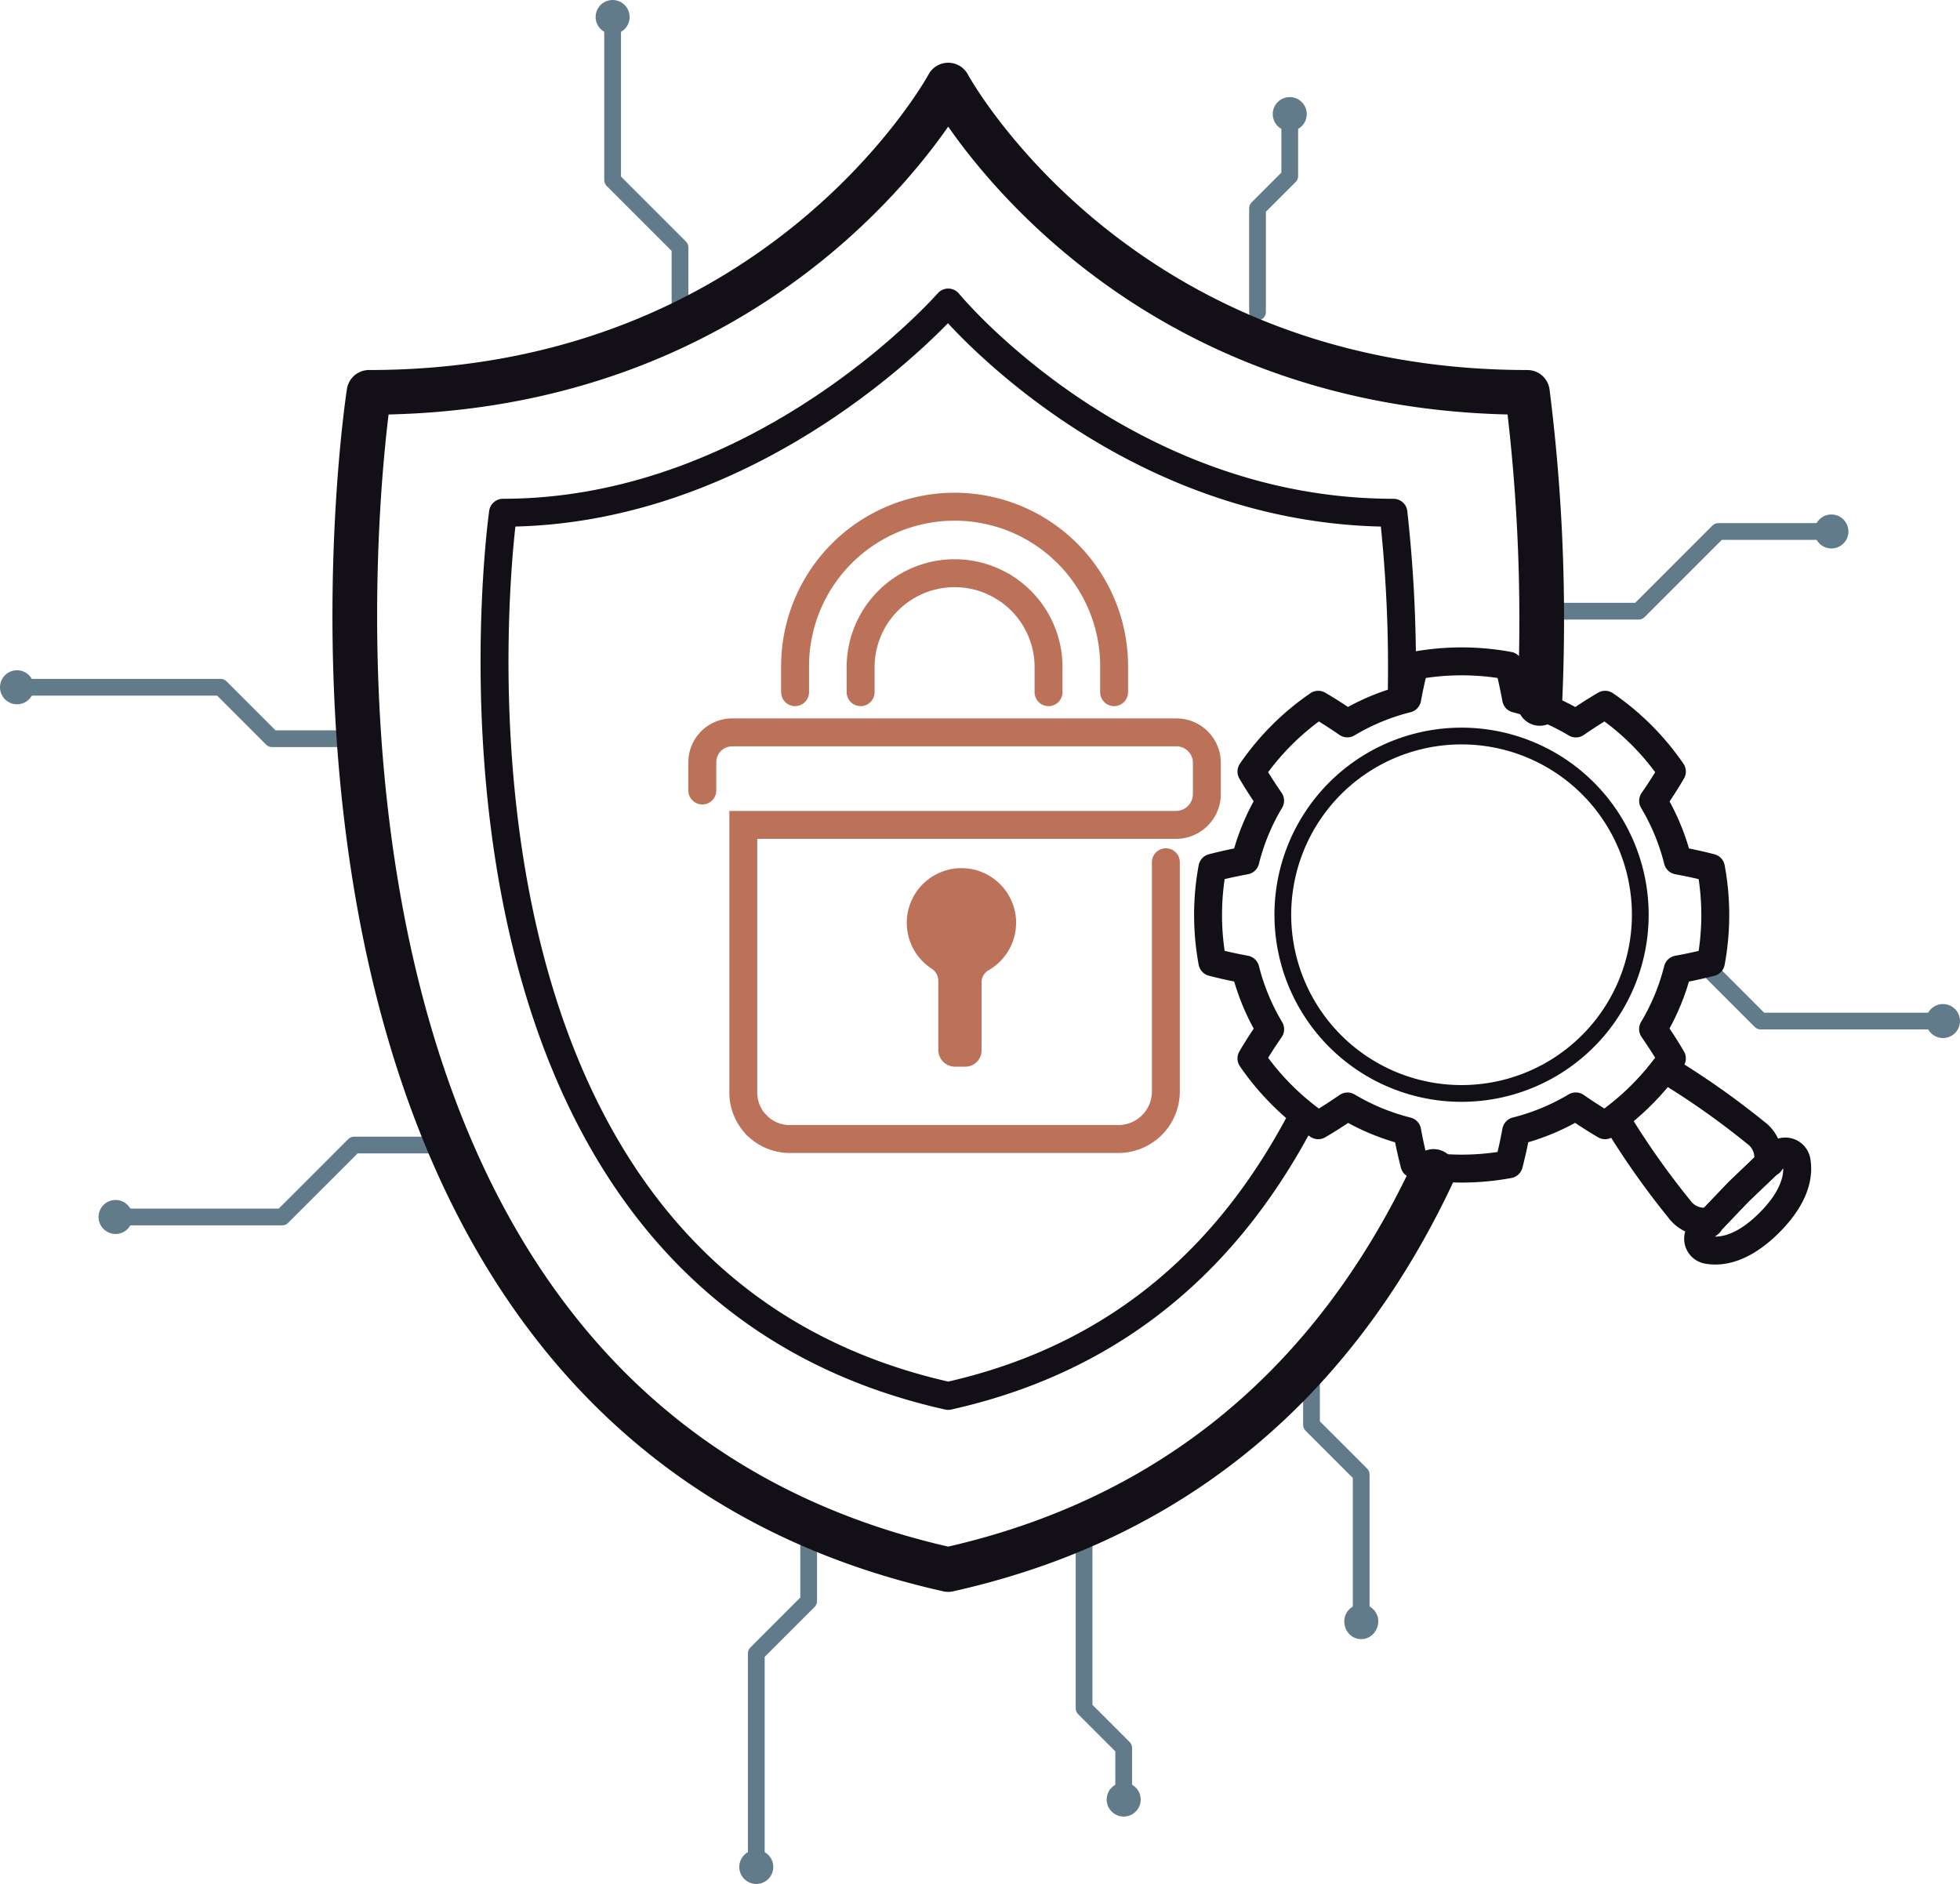
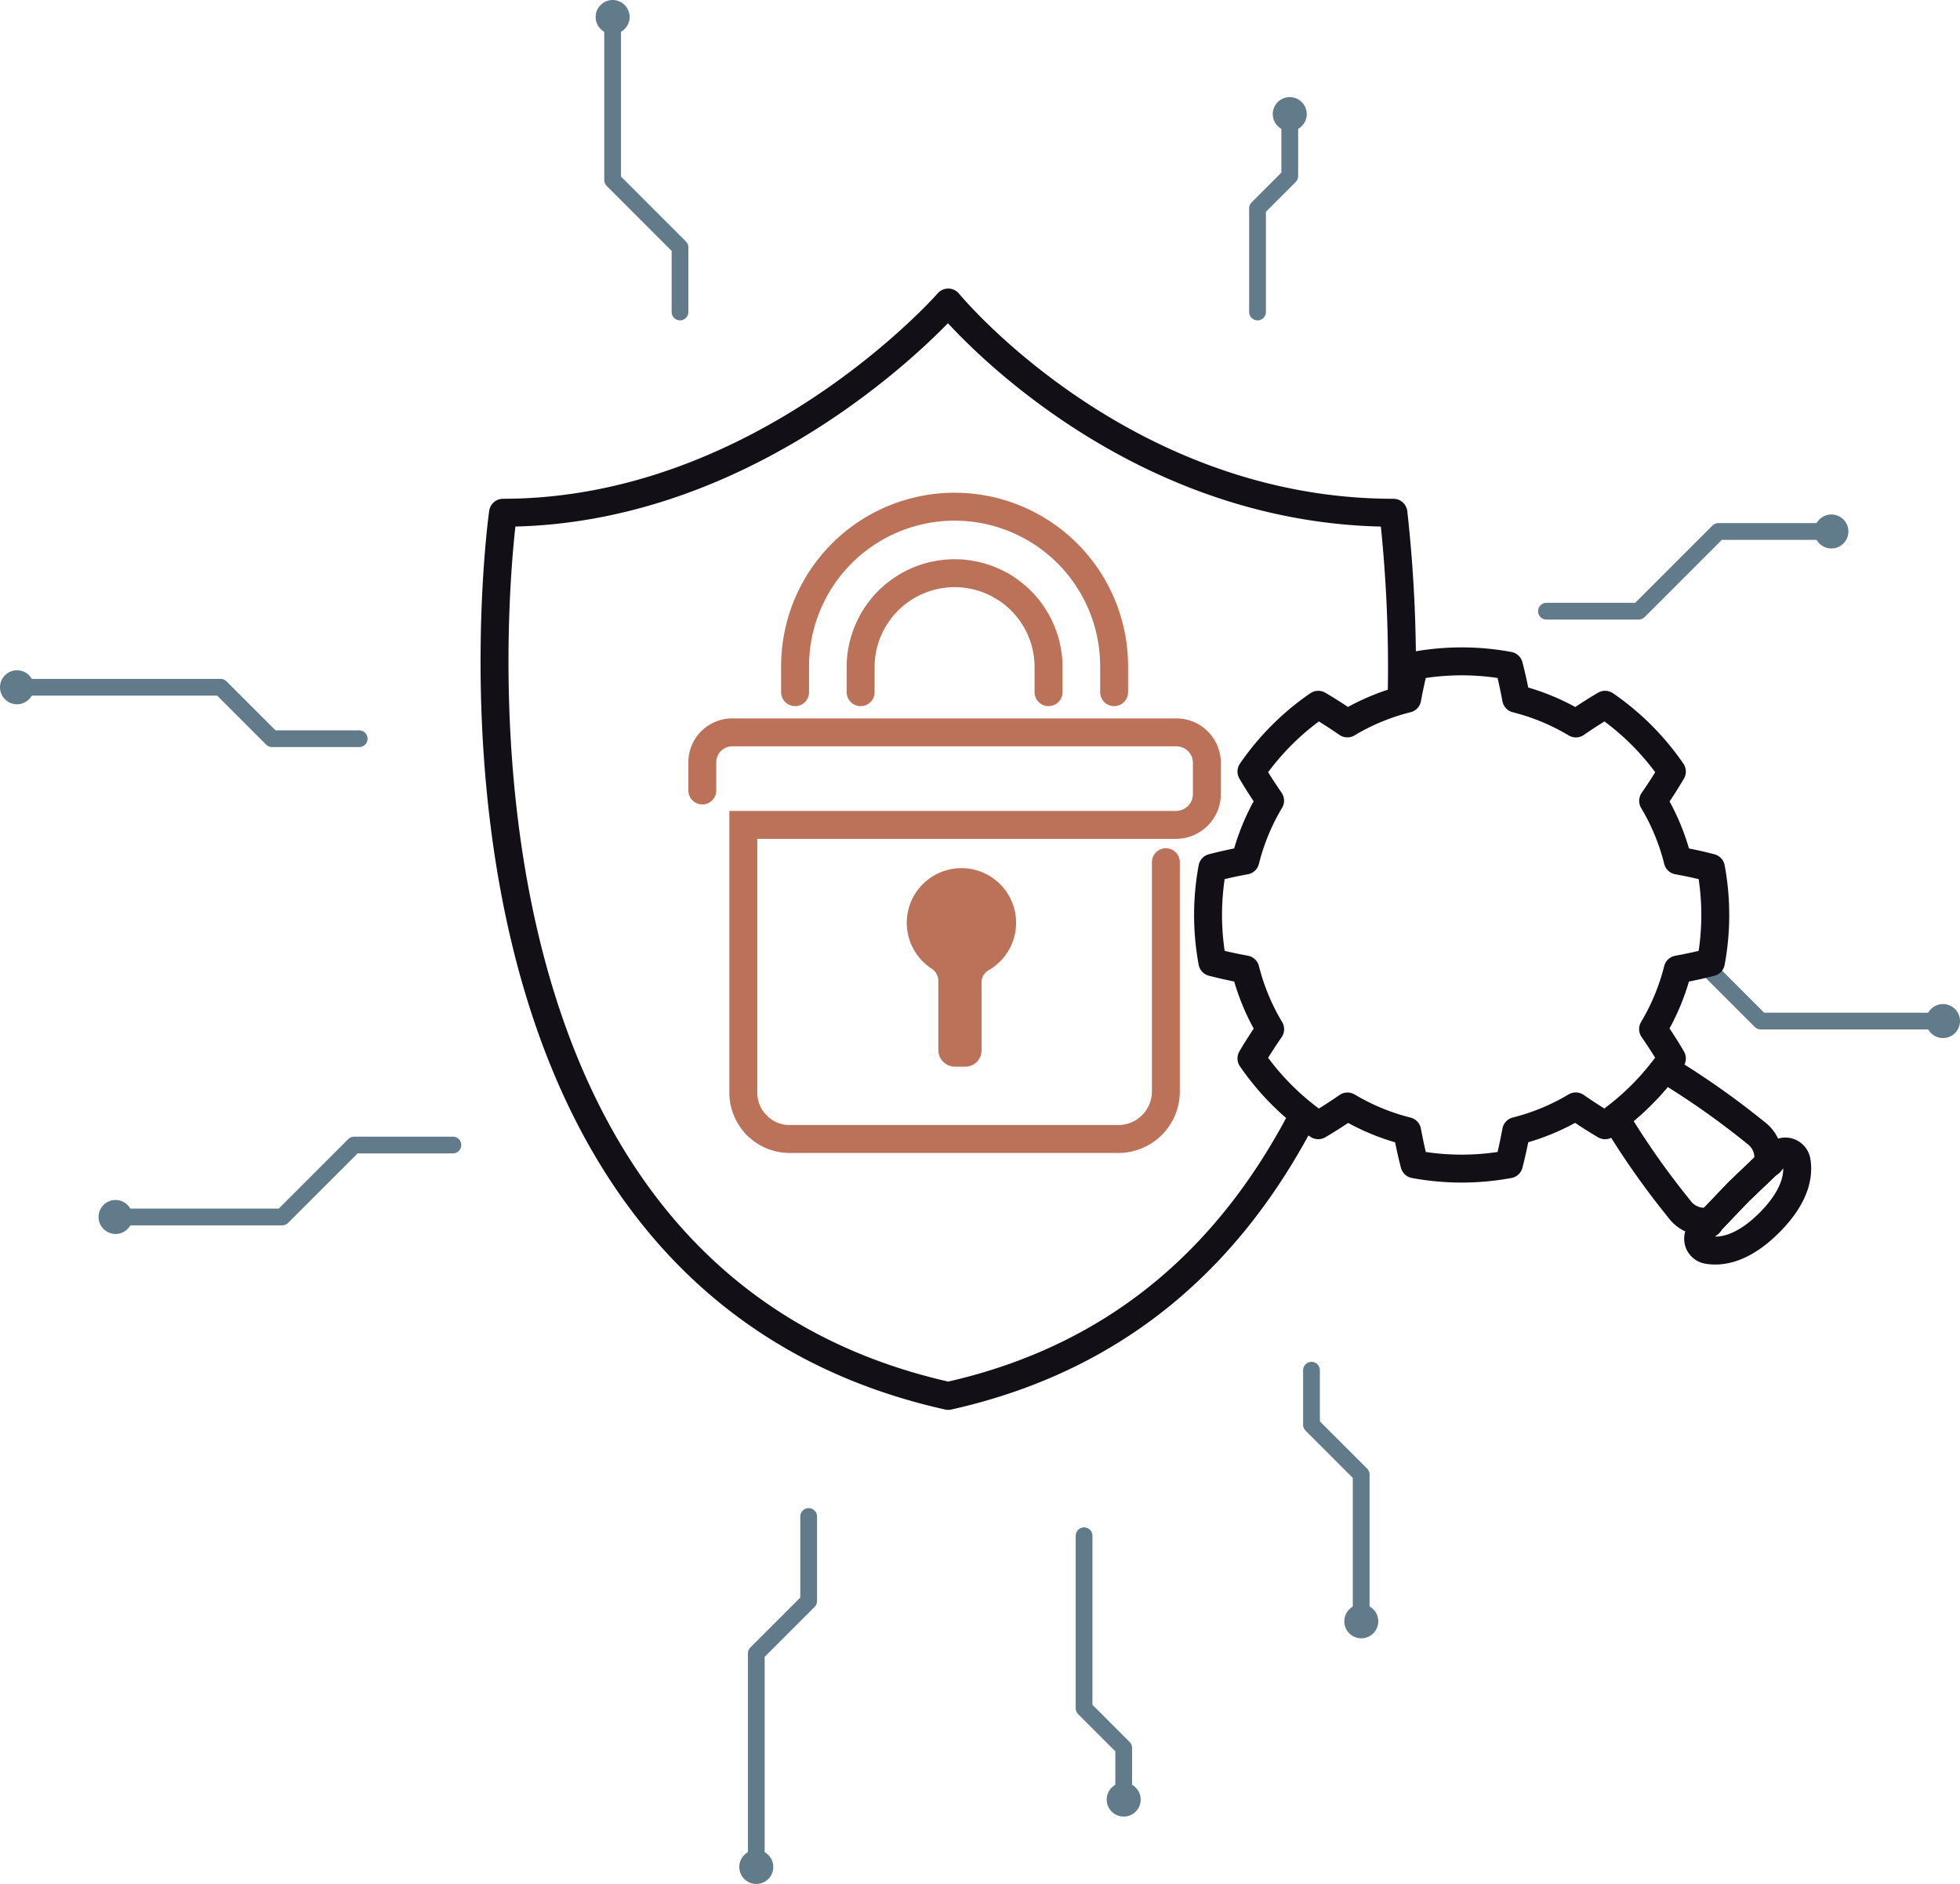
<svg xmlns="http://www.w3.org/2000/svg" viewBox="0 0 350.927 337.304">
  <defs>
    <style>.cls-1,.cls-3,.cls-4,.cls-5,.cls-7{fill:none;stroke-linecap:round;}.cls-1{stroke:#627b8b;}.cls-1,.cls-3,.cls-4,.cls-7{stroke-linejoin:round;}.cls-1,.cls-7{stroke-width:3px;}.cls-2{fill:#627b8b;}.cls-3,.cls-4,.cls-7{stroke:#130f17;}.cls-3,.cls-5{stroke-width:5px;}.cls-4{stroke-width:8px;}.cls-5{stroke:#bc7259;stroke-miterlimit:10;}.cls-6{fill:#bc7259;}</style>
  </defs>
  <title>Security Audits</title>
  <g id="Layer_2" data-name="Layer 2">
    <g id="Security_Icons" data-name="Security Icons">
      <polyline class="cls-1" points="121.752 55.858 121.752 44.3 109.687 32.234 109.687 3.044" />
      <polyline class="cls-1" points="225.152 55.858 225.152 37.294 230.923 31.524 230.923 20.428" />
      <polyline class="cls-1" points="276.88 109.427 293.394 109.427 307.665 95.156 327.904 95.156" />
      <polyline class="cls-1" points="64.31 132.259 48.711 132.259 39.501 123.049 3.044 123.049" />
      <polyline class="cls-1" points="81.089 205.006 63.409 205.006 50.527 217.887 20.688 217.887" />
      <polyline class="cls-1" points="144.786 271.512 144.786 286.647 135.41 296.024 135.41 333.872" />
      <polyline class="cls-1" points="194.097 274.96 194.097 305.848 201.192 312.943 201.192 321.676" />
      <polyline class="cls-1" points="304.934 172.503 315.239 182.809 347.883 182.809" />
      <polyline class="cls-1" points="234.818 245.322 234.818 255.097 243.712 263.992 243.712 290.525" />
-       <circle class="cls-2" cx="243.712" cy="290.525" r="2.947" />
      <circle class="cls-2" cx="243.73" cy="290.28" r="3.044" />
      <circle class="cls-2" cx="347.883" cy="182.809" r="3.044" />
      <circle class="cls-2" cx="327.904" cy="95.156" r="3.044" />
      <circle class="cls-2" cx="230.923" cy="20.428" r="3.044" />
      <circle class="cls-2" cx="109.687" cy="3.044" r="3.044" />
      <circle class="cls-2" cx="3.044" cy="123.049" r="3.044" />
      <circle class="cls-2" cx="20.688" cy="217.887" r="3.044" />
      <circle class="cls-2" cx="201.192" cy="322.195" r="3.044" />
      <circle class="cls-2" cx="135.41" cy="334.261" r="3.044" />
      <path class="cls-3" d="M250.969,124.493a250.626,250.626,0,0,0-1.483-32.69c-48.861,0-79.711-37.64-79.711-37.64S136.863,91.8,90.063,91.8c0,0-19.311,136.028,79.712,158.123,32.015-7.147,51.134-26.718,63.058-49.237" />
-       <path class="cls-4" d="M256.671,209.733c-15.15,32.44-41.57,61.161-86.9,71.274C37.783,251.563,66.071,70.248,66.071,70.248c74,0,103.7-55.016,103.7-55.016s29.7,55.016,103.7,55.016a323.929,323.929,0,0,1,2.215,55.69" />
      <path class="cls-5" d="M135.465,201.438a8.286,8.286,0,0,0,5.931,2.489h58.832a8.514,8.514,0,0,0,8.514-8.514v-41.04" />
      <path class="cls-5" d="M125.745,141.526v-5.048a5.353,5.353,0,0,1,5.353-5.353h79.531a5.456,5.456,0,0,1,5.455,5.455v5.579a5.528,5.528,0,0,1-5.527,5.527H133.086v47.931a8.283,8.283,0,0,0,2.379,5.821" />
      <path class="cls-5" d="M179.535,105a16.817,16.817,0,0,1,8.2,14.451v4.475" />
      <path class="cls-5" d="M154.09,123.925V119.45A16.829,16.829,0,0,1,179.535,105" />
      <path class="cls-5" d="M199.475,123.925V119.45a28.561,28.561,0,1,0-57.121,0v4.475" />
      <path class="cls-6" d="M181.925,165.222a9.789,9.789,0,0,1-4.956,8.509,2.486,2.486,0,0,0-1.227,2.17v12.166a2.912,2.912,0,0,1-2.912,2.912H171a3,3,0,0,1-3-3V175.588a2.615,2.615,0,0,0-1.221-2.176,9.789,9.789,0,1,1,15.151-8.19Z" />
-       <path class="cls-7" d="M284.33,141.163a32,32,0,1,1-39.008-4.893A32.026,32.026,0,0,1,284.33,141.163Z" />
      <path class="cls-3" d="M307.109,163.822a46.089,46.089,0,0,1-.778,8.456c-1.756.458-3.725.9-5.943,1.3a39.494,39.494,0,0,1-4.414,10.67c1.318,1.908,2.431,3.653,3.366,5.253q-.635.927-1.323,1.827a46.276,46.276,0,0,1-8.807,8.81q-.9.689-1.827,1.323c-1.6-.935-3.344-2.051-5.253-3.37a39.586,39.586,0,0,1-10.666,4.414h0c-.409,2.222-.85,4.191-1.305,5.943a46.332,46.332,0,0,1-16.91,0c-.455-1.749-.892-3.718-1.305-5.932a39.573,39.573,0,0,1-10.68-4.414c-1.9,1.315-3.646,2.424-5.242,3.359a46.349,46.349,0,0,1-11.956-11.96c.931-1.589,2.04-3.33,3.348-5.228a39.7,39.7,0,0,1-4.433-10.7c-2.2-.409-4.165-.846-5.907-1.3a46.316,46.316,0,0,1,0-16.907c1.742-.455,3.7-.892,5.9-1.3a39.528,39.528,0,0,1,4.393-10.656c.011-.021.025-.039.036-.06-1.305-1.894-2.41-3.625-3.337-5.214a46.251,46.251,0,0,1,11.956-11.956c1.588.931,3.319,2.033,5.214,3.337.017-.01.039-.025.06-.035a39.471,39.471,0,0,1,10.655-4.393c.406-2.2.843-4.159,1.3-5.9a46.273,46.273,0,0,1,16.91,0c.455,1.741.893,3.7,1.3,5.907a39.638,39.638,0,0,1,10.695,4.432c1.9-1.308,3.639-2.417,5.231-3.348A46.275,46.275,0,0,1,299.34,138.14c-.932,1.6-2.044,3.341-3.356,5.242a39.4,39.4,0,0,1,4.411,10.684c2.214.409,4.187.846,5.936,1.305A46.01,46.01,0,0,1,307.109,163.822Z" />
      <path class="cls-3" d="M316.872,208.043l-5.6,5.349-5.349,5.6-.97-.263a5.524,5.524,0,0,1-4.294-2.286,143.831,143.831,0,0,1-11.448-16.3,46.276,46.276,0,0,0,8.807-8.81,143.551,143.551,0,0,1,16.307,11.448,5.516,5.516,0,0,1,2.285,4.293Z" />
      <line class="cls-3" x1="316.904" y1="208.164" x2="316.872" y2="208.043" />
      <line class="cls-3" x1="306.043" y1="219.026" x2="305.922" y2="218.994" />
      <path class="cls-3" d="M316.791,218.912c-4.749,4.745-8.6,5.306-11.082,4.869a2.037,2.037,0,0,1-1.1-3.415l1.312-1.372,5.349-5.6,5.6-5.349,1.372-1.311a2.039,2.039,0,0,1,3.416,1.1C322.1,210.314,321.535,214.164,316.791,218.912Z" />
    </g>
  </g>
</svg>